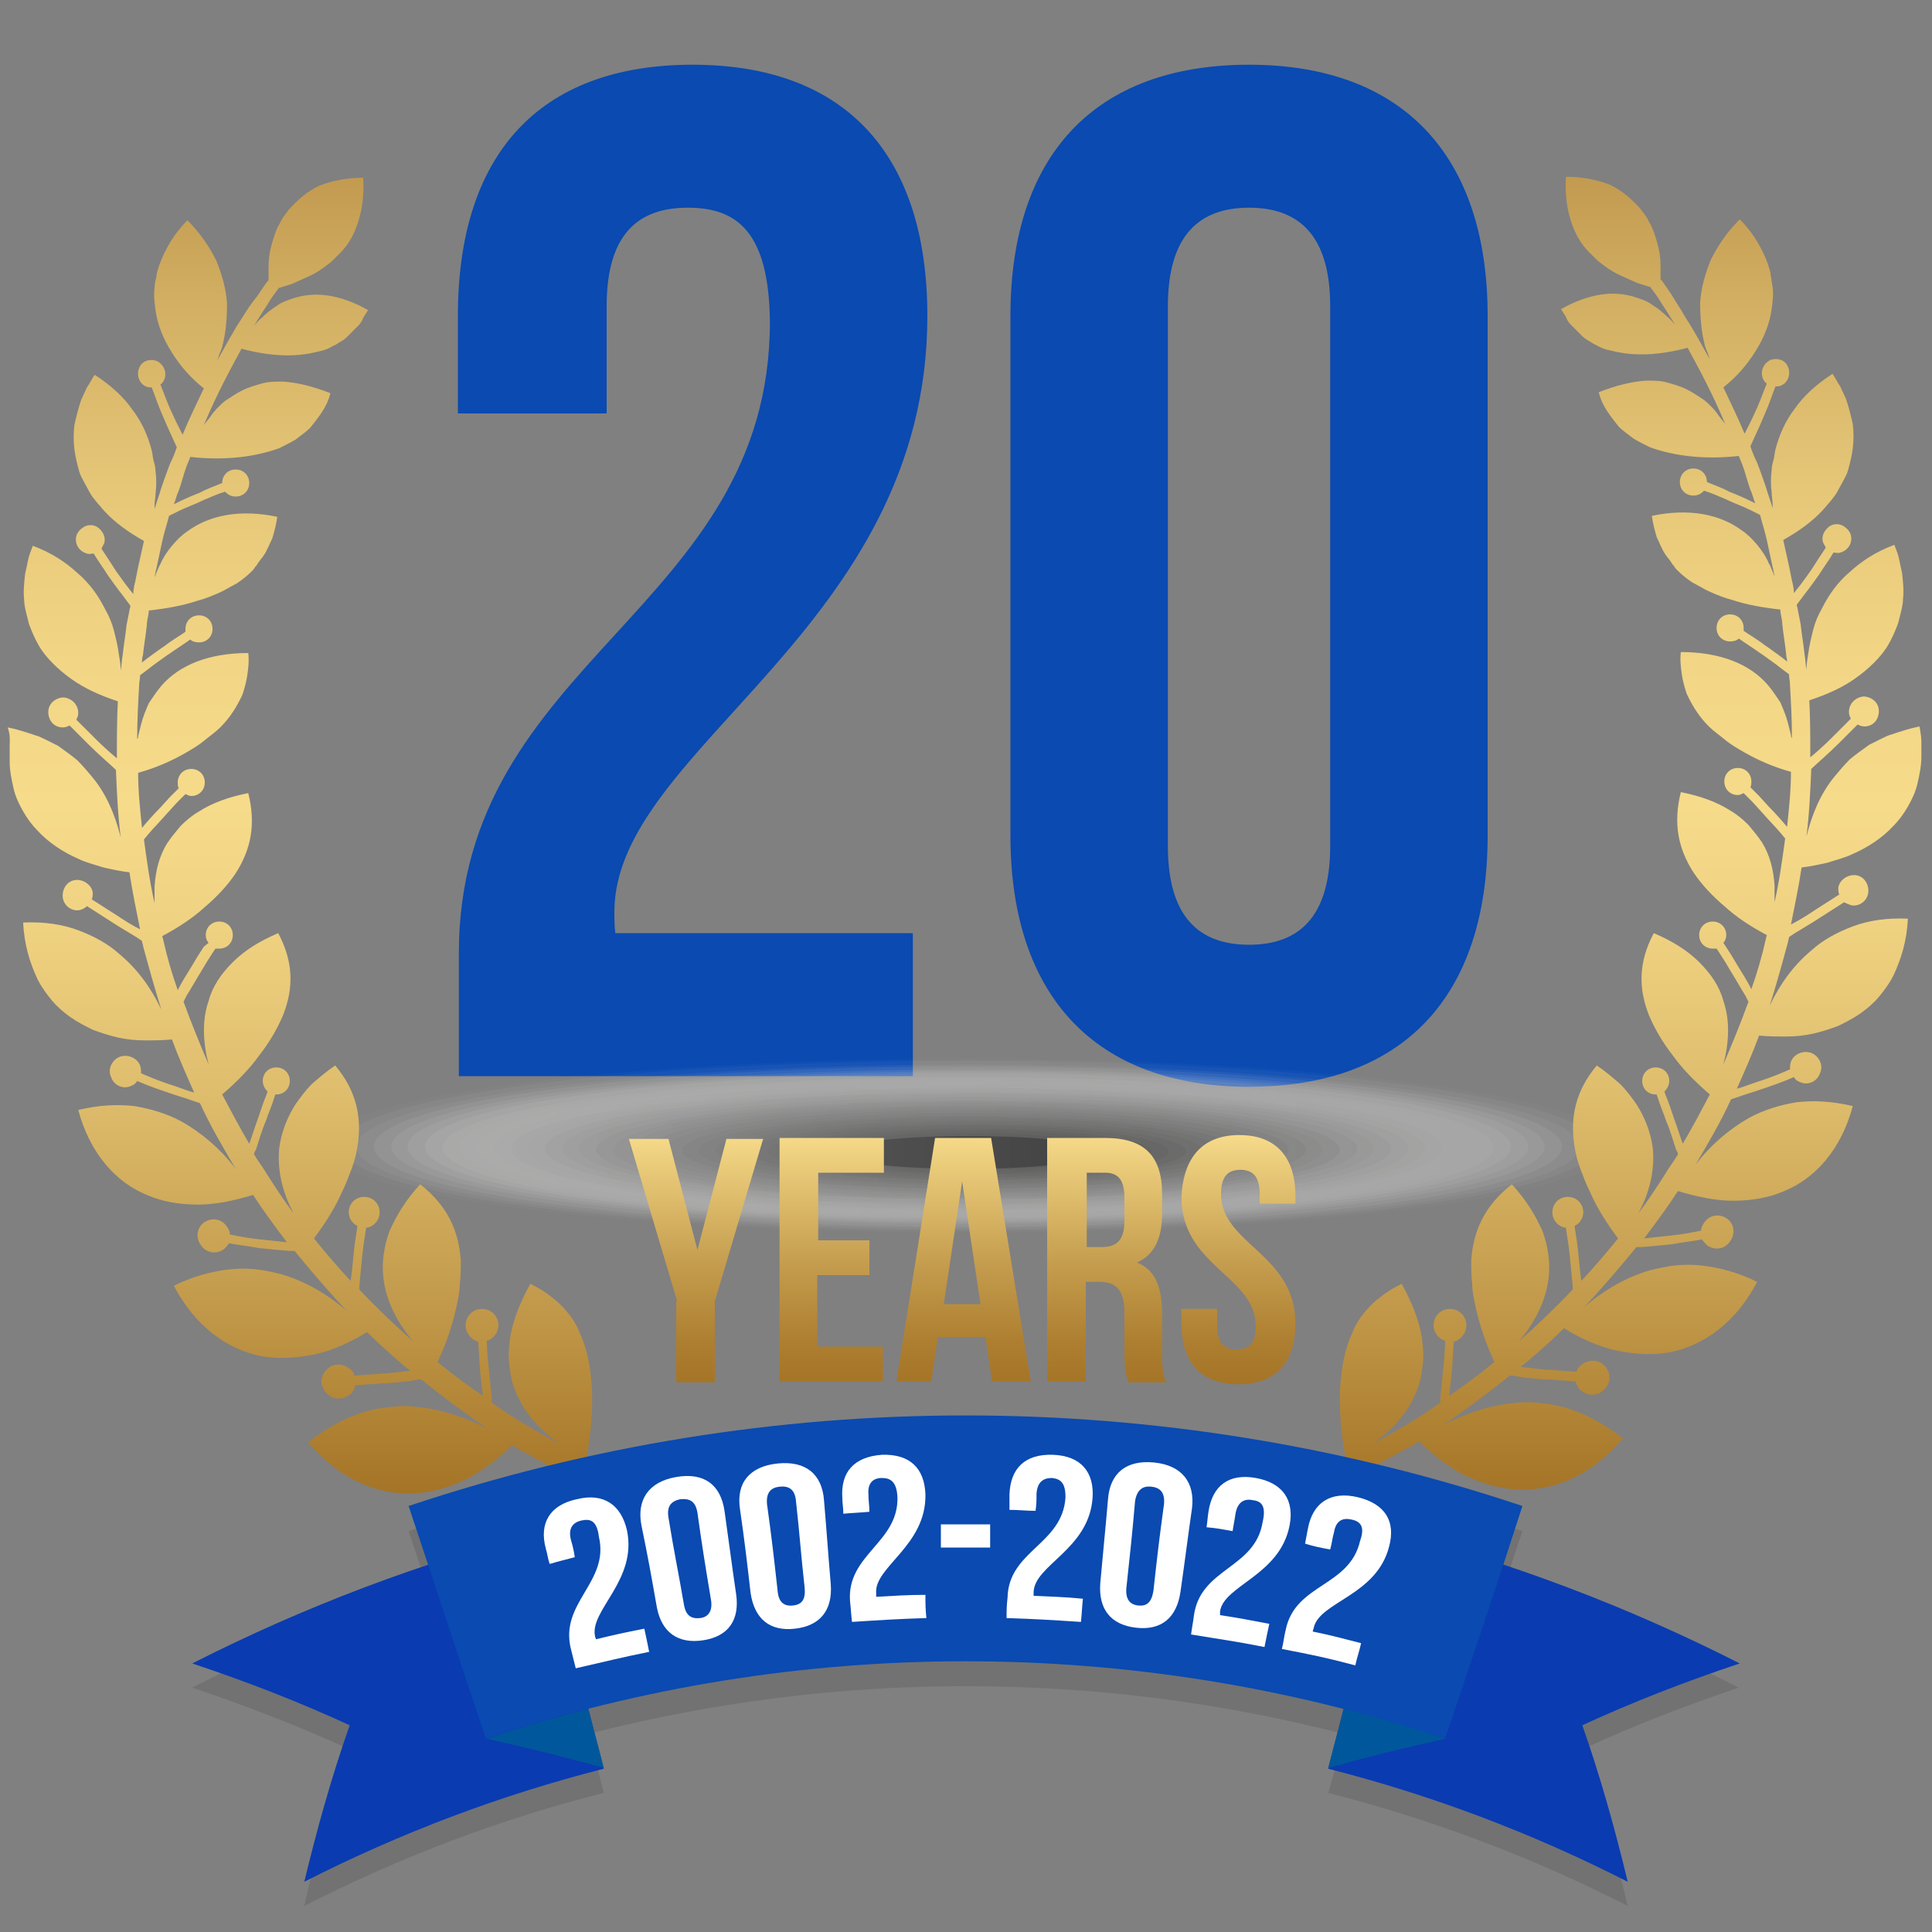
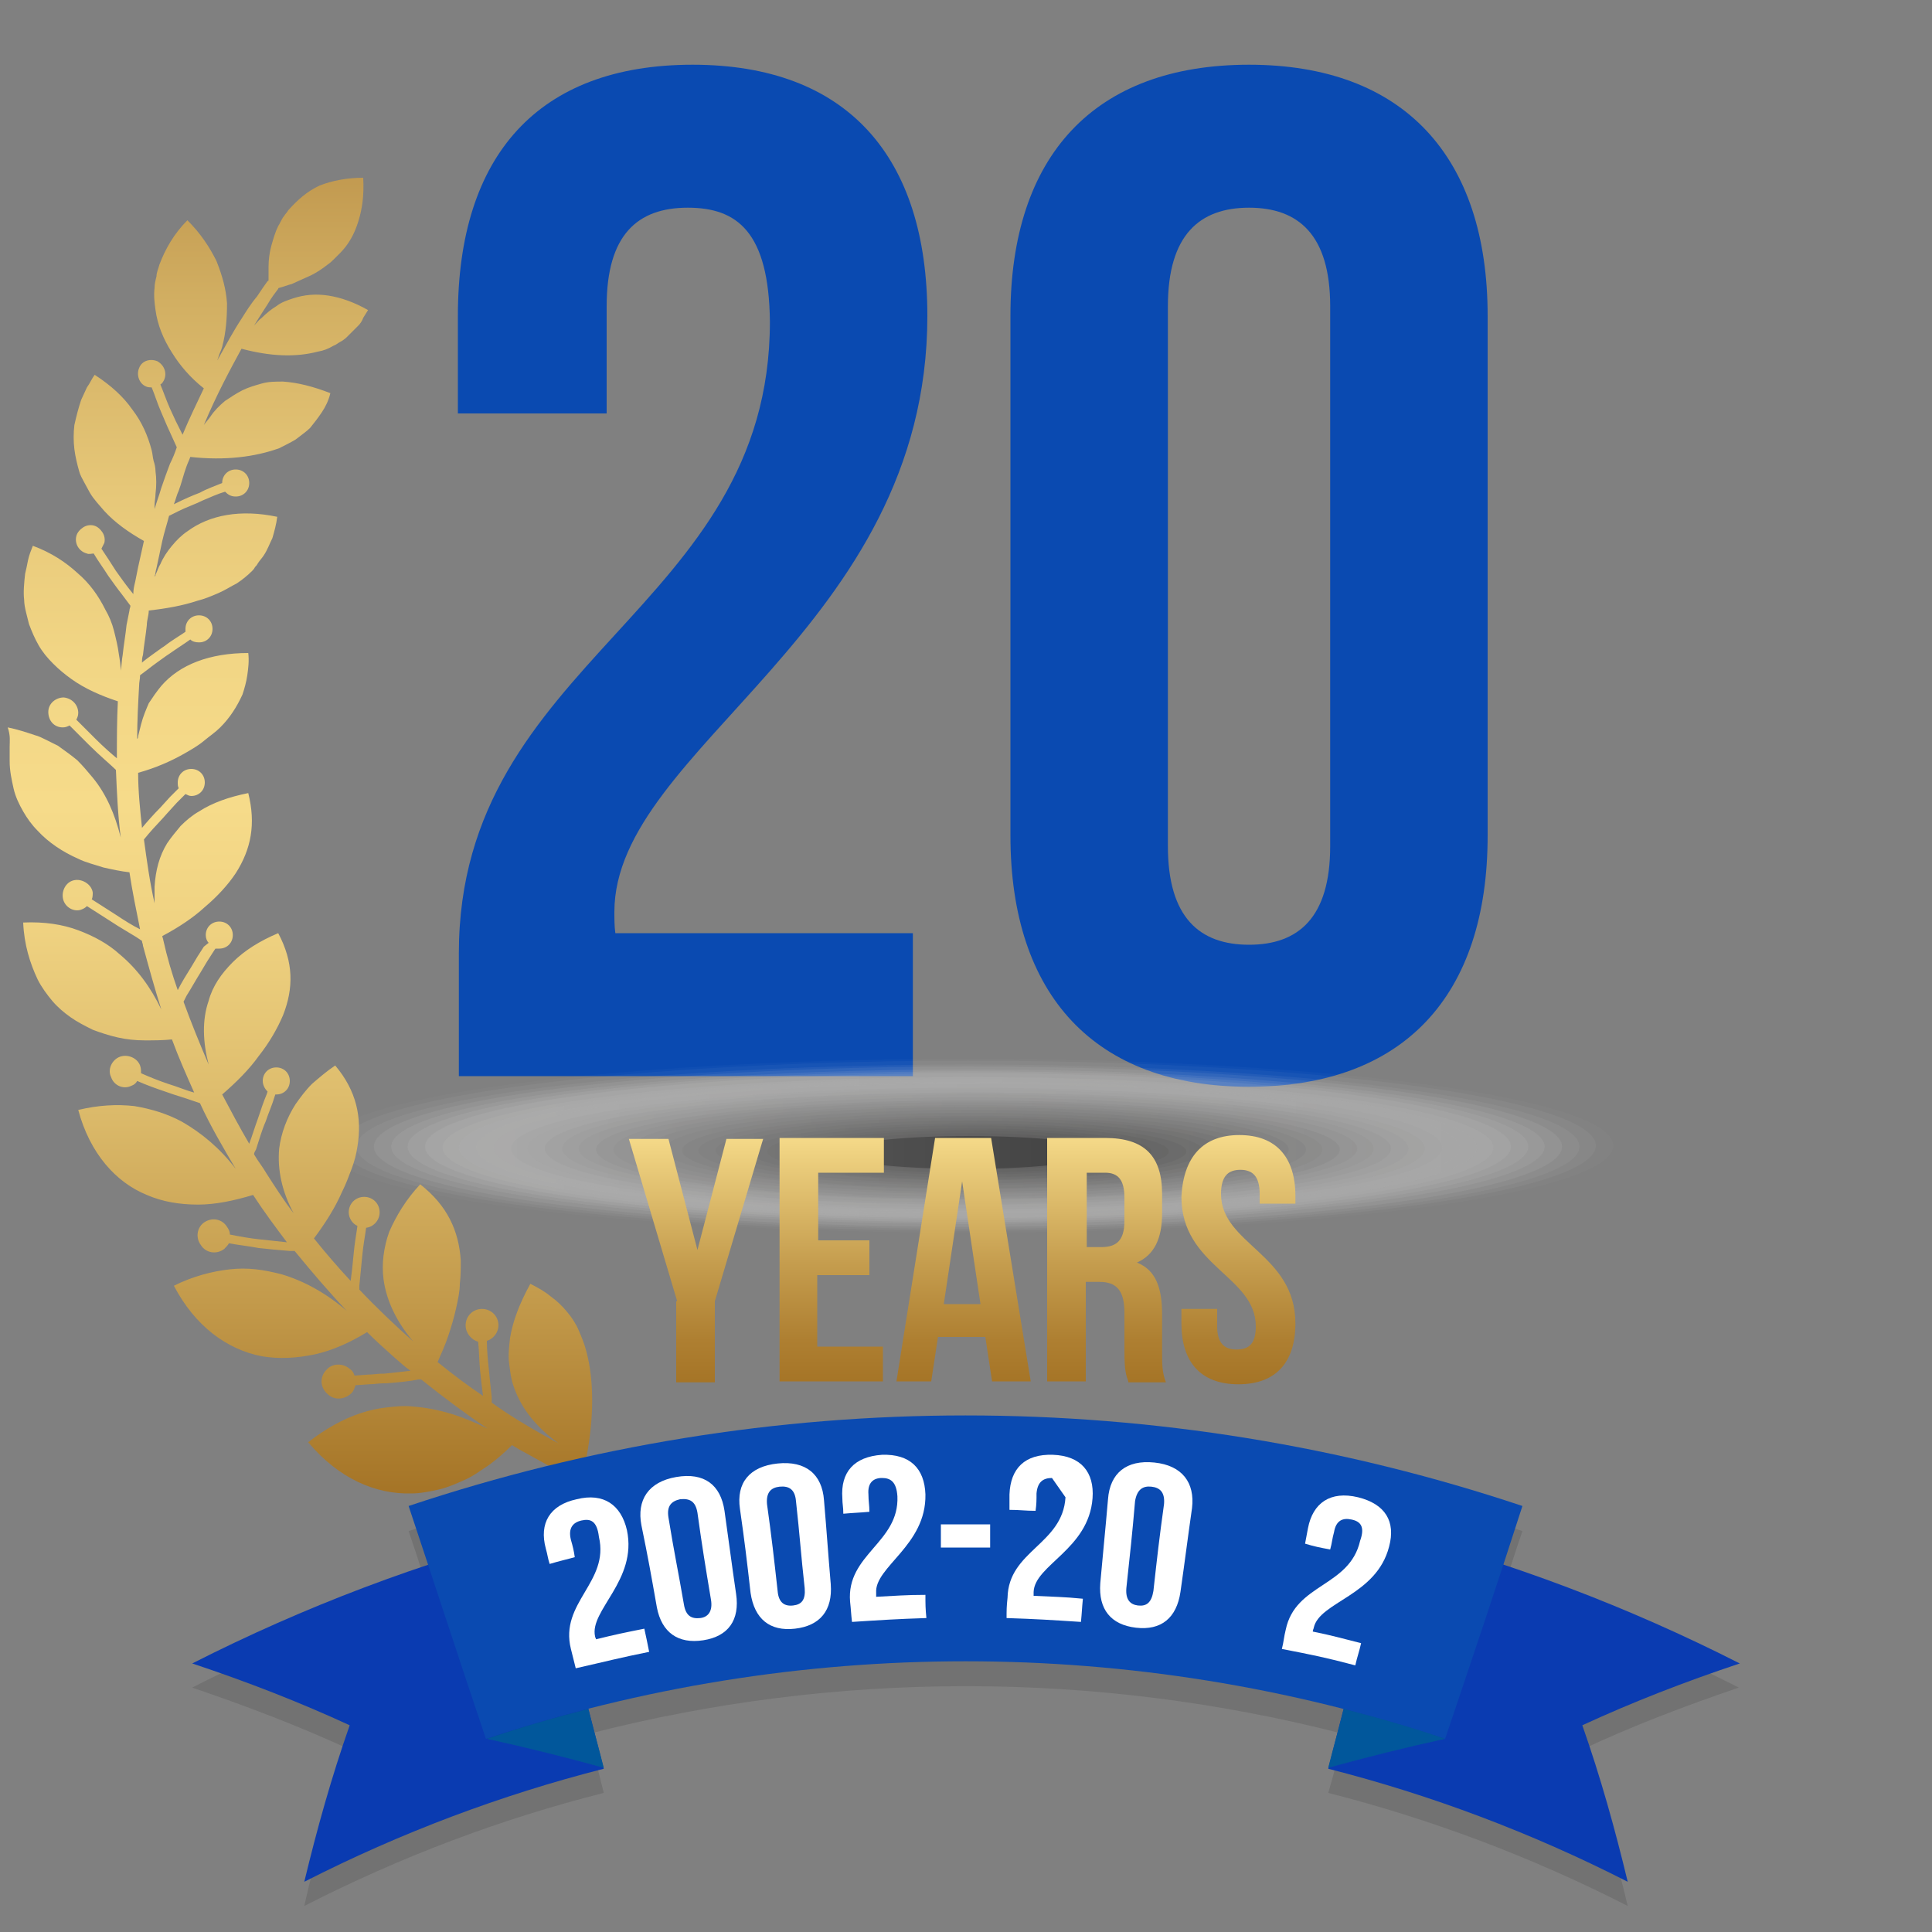
<svg xmlns="http://www.w3.org/2000/svg" version="1.1" id="Layer_1" x="0px" y="0px" viewBox="0 0 200 200" style="enable-background:new 0 0 200 200;" xml:space="preserve">
  <rect x="0" y="0" width="200" height="200" fill="#808080" stroke="none" />
  <style type="text/css">
	.st0{fill:#0A4AB1;}
	.st1{opacity:0.6;}
	.st2{opacity:0;fill:#FFFFFF;}
	.st3{opacity:3.225806e-02;fill:url(#SVGID_1_);}
	.st4{opacity:6.451613e-02;fill:url(#SVGID_2_);}
	.st5{opacity:9.677419e-02;fill:url(#SVGID_3_);}
	.st6{opacity:0.129;fill:url(#SVGID_4_);}
	.st7{opacity:0.161;fill:url(#SVGID_5_);}
	.st8{opacity:0.194;fill:url(#SVGID_6_);}
	.st9{opacity:0.226;fill:url(#SVGID_7_);}
	.st10{opacity:0.258;fill:url(#SVGID_8_);}
	.st11{opacity:0.29;fill:url(#SVGID_9_);}
	.st12{opacity:0.323;fill:url(#SVGID_10_);}
	.st13{opacity:0.355;fill:url(#SVGID_11_);}
	.st14{opacity:0.387;fill:url(#SVGID_12_);}
	.st15{opacity:0.419;fill:url(#SVGID_13_);}
	.st16{opacity:0.452;fill:url(#SVGID_14_);}
	.st17{opacity:0.484;fill:url(#SVGID_15_);}
	.st18{opacity:0.516;fill:url(#SVGID_16_);}
	.st19{opacity:0.548;fill:url(#SVGID_17_);}
	.st20{opacity:0.581;fill:url(#SVGID_18_);}
	.st21{opacity:0.613;fill:url(#SVGID_19_);}
	.st22{opacity:0.645;fill:url(#SVGID_20_);}
	.st23{opacity:0.677;fill:url(#SVGID_21_);}
	.st24{opacity:0.71;fill:url(#SVGID_22_);}
	.st25{opacity:0.742;fill:url(#SVGID_23_);}
	.st26{opacity:0.774;fill:url(#SVGID_24_);}
	.st27{opacity:0.806;fill:url(#SVGID_25_);}
	.st28{opacity:0.839;fill:url(#SVGID_26_);}
	.st29{opacity:0.871;fill:url(#SVGID_27_);}
	.st30{opacity:0.903;fill:url(#SVGID_28_);}
	.st31{opacity:0.935;fill:url(#SVGID_29_);}
	.st32{opacity:0.968;fill:url(#SVGID_30_);}
	.st33{fill:url(#SVGID_31_);}
	.st34{fill:url(#SVGID_32_);}
	.st35{fill:url(#SVGID_33_);}
	.st36{fill:url(#SVGID_34_);}
	.st37{opacity:0.16;fill:#282828;}
	.st38{fill:#0A3BB1;}
	.st39{fill:#01579B;}
	.st40{fill:#FFFFFF;}
</style>
  <g>
    <path class="st0" d="M71.2,21.5c-5.2,0-8.4,2.8-8.4,10.2v11.1H47.4V32.7c0-16.6,8.3-26,24.3-26c16,0,24.3,9.5,24.3,26   c0,32.5-32.4,44.7-32.4,61.7c0,0.7,0,1.5,0.1,2.2h30.8v14.8h-47V98.7c0-30.5,32.2-35.5,32.2-65.4C79.6,24,76.3,21.5,71.2,21.5z" />
    <path class="st0" d="M104.6,32.7c0-16.6,8.7-26,24.7-26s24.7,9.5,24.7,26v53.8c0,16.6-8.7,26-24.7,26s-24.7-9.5-24.7-26V32.7z    M120.9,87.6c0,7.4,3.3,10.2,8.4,10.2s8.4-2.8,8.4-10.2V31.7c0-7.4-3.3-10.2-8.4-10.2s-8.4,2.8-8.4,10.2V87.6z" />
  </g>
  <g class="st1">
    <ellipse class="st2" cx="100.2" cy="118.6" rx="68.6" ry="9.3" />
    <linearGradient id="SVGID_1_" gradientUnits="userSpaceOnUse" x1="33.358" y1="118.622" x2="166.98" y2="118.622">
      <stop offset="0" style="stop-color:#FAFAFA" />
      <stop offset="1" style="stop-color:#F9F9F9" />
    </linearGradient>
    <ellipse class="st3" cx="100.2" cy="118.6" rx="66.8" ry="9" />
    <linearGradient id="SVGID_2_" gradientUnits="userSpaceOnUse" x1="35.128" y1="118.643" x2="165.211" y2="118.643">
      <stop offset="0" style="stop-color:#F4F4F4" />
      <stop offset="1" style="stop-color:#F2F2F2" />
    </linearGradient>
    <ellipse class="st4" cx="100.2" cy="118.6" rx="65" ry="8.8" />
    <linearGradient id="SVGID_3_" gradientUnits="userSpaceOnUse" x1="36.898" y1="118.664" x2="163.441" y2="118.664">
      <stop offset="0" style="stop-color:#EFEFEF" />
      <stop offset="1" style="stop-color:#ECECEC" />
    </linearGradient>
    <ellipse class="st5" cx="100.2" cy="118.7" rx="63.3" ry="8.5" />
    <linearGradient id="SVGID_4_" gradientUnits="userSpaceOnUse" x1="38.667" y1="118.686" x2="161.672" y2="118.686">
      <stop offset="0" style="stop-color:#E9E9E9" />
      <stop offset="1" style="stop-color:#E6E6E6" />
    </linearGradient>
    <ellipse class="st6" cx="100.2" cy="118.7" rx="61.5" ry="8.3" />
    <linearGradient id="SVGID_5_" gradientUnits="userSpaceOnUse" x1="40.437" y1="118.707" x2="159.902" y2="118.707">
      <stop offset="0" style="stop-color:#E4E4E4" />
      <stop offset="1" style="stop-color:#E0E0DF" />
    </linearGradient>
    <ellipse class="st7" cx="100.2" cy="118.7" rx="59.7" ry="8" />
    <linearGradient id="SVGID_6_" gradientUnits="userSpaceOnUse" x1="42.206" y1="118.729" x2="158.132" y2="118.729">
      <stop offset="0" style="stop-color:#DFDEDE" />
      <stop offset="1" style="stop-color:#D9D9D9" />
    </linearGradient>
    <ellipse class="st8" cx="100.2" cy="118.7" rx="58" ry="7.8" />
    <linearGradient id="SVGID_7_" gradientUnits="userSpaceOnUse" x1="43.976" y1="118.75" x2="156.363" y2="118.75">
      <stop offset="0" style="stop-color:#D9D9D9" />
      <stop offset="1" style="stop-color:#D3D3D3" />
    </linearGradient>
    <ellipse class="st9" cx="100.2" cy="118.7" rx="56.2" ry="7.6" />
    <linearGradient id="SVGID_8_" gradientUnits="userSpaceOnUse" x1="45.746" y1="118.771" x2="154.593" y2="118.771">
      <stop offset="0" style="stop-color:#D4D4D3" />
      <stop offset="1" style="stop-color:#CDCDCC" />
    </linearGradient>
    <ellipse class="st10" cx="100.2" cy="118.8" rx="54.4" ry="7.3" />
    <linearGradient id="SVGID_9_" gradientUnits="userSpaceOnUse" x1="47.515" y1="118.793" x2="152.823" y2="118.793">
      <stop offset="0" style="stop-color:#CECECE" />
      <stop offset="1" style="stop-color:#C6C6C6" />
    </linearGradient>
    <ellipse class="st11" cx="100.2" cy="118.8" rx="52.7" ry="7.1" />
    <linearGradient id="SVGID_10_" gradientUnits="userSpaceOnUse" x1="49.285" y1="118.814" x2="151.054" y2="118.814">
      <stop offset="0" style="stop-color:#C9C9C9" />
      <stop offset="1" style="stop-color:#C0C0C0" />
    </linearGradient>
    <ellipse class="st12" cx="100.2" cy="118.8" rx="50.9" ry="6.8" />
    <linearGradient id="SVGID_11_" gradientUnits="userSpaceOnUse" x1="51.054" y1="118.835" x2="149.284" y2="118.835">
      <stop offset="0" style="stop-color:#C4C3C3" />
      <stop offset="1" style="stop-color:#BABABA" />
    </linearGradient>
    <ellipse class="st13" cx="100.2" cy="118.8" rx="49.1" ry="6.6" />
    <linearGradient id="SVGID_12_" gradientUnits="userSpaceOnUse" x1="52.824" y1="118.857" x2="147.515" y2="118.857">
      <stop offset="0" style="stop-color:#BEBEBE" />
      <stop offset="1" style="stop-color:#B4B4B3" />
    </linearGradient>
    <ellipse class="st14" cx="100.2" cy="118.9" rx="47.3" ry="6.3" />
    <linearGradient id="SVGID_13_" gradientUnits="userSpaceOnUse" x1="54.594" y1="118.878" x2="145.745" y2="118.878">
      <stop offset="0" style="stop-color:#B9B9B8" />
      <stop offset="1" style="stop-color:#ADADAD" />
    </linearGradient>
    <ellipse class="st15" cx="100.2" cy="118.9" rx="45.6" ry="6.1" />
    <linearGradient id="SVGID_14_" gradientUnits="userSpaceOnUse" x1="56.363" y1="118.9" x2="143.976" y2="118.9">
      <stop offset="0" style="stop-color:#B3B3B3" />
      <stop offset="1" style="stop-color:#A7A7A7" />
    </linearGradient>
    <ellipse class="st16" cx="100.2" cy="118.9" rx="43.8" ry="5.8" />
    <linearGradient id="SVGID_15_" gradientUnits="userSpaceOnUse" x1="58.133" y1="118.921" x2="142.206" y2="118.921">
      <stop offset="0" style="stop-color:#AEAEAD" />
      <stop offset="1" style="stop-color:#A1A1A0" />
    </linearGradient>
    <ellipse class="st17" cx="100.2" cy="118.9" rx="42" ry="5.6" />
    <linearGradient id="SVGID_16_" gradientUnits="userSpaceOnUse" x1="59.903" y1="118.942" x2="140.436" y2="118.942">
      <stop offset="0" style="stop-color:#A8A8A8" />
      <stop offset="1" style="stop-color:#9B9A9A" />
    </linearGradient>
    <ellipse class="st18" cx="100.2" cy="118.9" rx="40.3" ry="5.3" />
    <linearGradient id="SVGID_17_" gradientUnits="userSpaceOnUse" x1="61.672" y1="118.964" x2="138.667" y2="118.964">
      <stop offset="0" style="stop-color:#A3A3A3" />
      <stop offset="1" style="stop-color:#949494" />
    </linearGradient>
    <ellipse class="st19" cx="100.2" cy="119" rx="38.5" ry="5.1" />
    <linearGradient id="SVGID_18_" gradientUnits="userSpaceOnUse" x1="63.442" y1="118.985" x2="136.897" y2="118.985">
      <stop offset="0" style="stop-color:#9E9D9D" />
      <stop offset="1" style="stop-color:#8E8E8D" />
    </linearGradient>
    <ellipse class="st20" cx="100.2" cy="119" rx="36.7" ry="4.9" />
    <linearGradient id="SVGID_19_" gradientUnits="userSpaceOnUse" x1="65.211" y1="119.007" x2="135.127" y2="119.007">
      <stop offset="0" style="stop-color:#989898" />
      <stop offset="1" style="stop-color:#888887" />
    </linearGradient>
    <ellipse class="st21" cx="100.2" cy="119" rx="35" ry="4.6" />
    <linearGradient id="SVGID_20_" gradientUnits="userSpaceOnUse" x1="66.981" y1="119.028" x2="133.358" y2="119.028">
      <stop offset="0" style="stop-color:#939392" />
      <stop offset="1" style="stop-color:#818181" />
    </linearGradient>
    <ellipse class="st22" cx="100.2" cy="119" rx="33.2" ry="4.4" />
    <linearGradient id="SVGID_21_" gradientUnits="userSpaceOnUse" x1="68.751" y1="119.049" x2="131.588" y2="119.049">
      <stop offset="0" style="stop-color:#8D8D8D" />
      <stop offset="1" style="stop-color:#7B7B7A" />
    </linearGradient>
    <ellipse class="st23" cx="100.2" cy="119" rx="31.4" ry="4.1" />
    <linearGradient id="SVGID_22_" gradientUnits="userSpaceOnUse" x1="70.52" y1="119.071" x2="129.819" y2="119.071">
      <stop offset="0" style="stop-color:#888887" />
      <stop offset="1" style="stop-color:#757574" />
    </linearGradient>
    <ellipse class="st24" cx="100.2" cy="119.1" rx="29.6" ry="3.9" />
    <linearGradient id="SVGID_23_" gradientUnits="userSpaceOnUse" x1="72.29" y1="119.092" x2="128.049" y2="119.092">
      <stop offset="0" style="stop-color:#838282" />
      <stop offset="1" style="stop-color:#6F6E6E" />
    </linearGradient>
    <ellipse class="st25" cx="100.2" cy="119.1" rx="27.9" ry="3.6" />
    <linearGradient id="SVGID_24_" gradientUnits="userSpaceOnUse" x1="74.059" y1="119.114" x2="126.279" y2="119.114">
      <stop offset="0" style="stop-color:#7D7D7C" />
      <stop offset="1" style="stop-color:#686867" />
    </linearGradient>
    <ellipse class="st26" cx="100.2" cy="119.1" rx="26.1" ry="3.4" />
    <linearGradient id="SVGID_25_" gradientUnits="userSpaceOnUse" x1="75.829" y1="119.135" x2="124.51" y2="119.135">
      <stop offset="0" style="stop-color:#787877" />
      <stop offset="1" style="stop-color:#626261" />
    </linearGradient>
    <ellipse class="st27" cx="100.2" cy="119.1" rx="24.3" ry="3.1" />
    <linearGradient id="SVGID_26_" gradientUnits="userSpaceOnUse" x1="77.599" y1="119.156" x2="122.74" y2="119.156">
      <stop offset="0" style="stop-color:#727272" />
      <stop offset="1" style="stop-color:#5C5C5B" />
    </linearGradient>
    <ellipse class="st28" cx="100.2" cy="119.2" rx="22.6" ry="2.9" />
    <linearGradient id="SVGID_27_" gradientUnits="userSpaceOnUse" x1="79.368" y1="119.178" x2="120.971" y2="119.178">
      <stop offset="0" style="stop-color:#6D6D6C" />
      <stop offset="1" style="stop-color:#555554" />
    </linearGradient>
    <ellipse class="st29" cx="100.2" cy="119.2" rx="20.8" ry="2.7" />
    <linearGradient id="SVGID_28_" gradientUnits="userSpaceOnUse" x1="81.138" y1="119.199" x2="119.201" y2="119.199">
      <stop offset="0" style="stop-color:#686767" />
      <stop offset="1" style="stop-color:#4F4F4E" />
    </linearGradient>
    <ellipse class="st30" cx="100.2" cy="119.2" rx="19" ry="2.4" />
    <linearGradient id="SVGID_29_" gradientUnits="userSpaceOnUse" x1="82.907" y1="119.221" x2="117.431" y2="119.221">
      <stop offset="0" style="stop-color:#626261" />
      <stop offset="1" style="stop-color:#494948" />
    </linearGradient>
    <ellipse class="st31" cx="100.2" cy="119.2" rx="17.3" ry="2.2" />
    <linearGradient id="SVGID_30_" gradientUnits="userSpaceOnUse" x1="84.677" y1="119.242" x2="115.662" y2="119.242">
      <stop offset="0" style="stop-color:#5D5C5C" />
      <stop offset="1" style="stop-color:#434242" />
    </linearGradient>
    <path class="st32" d="M115.7,119.2c0,1.1-6.9,1.9-15.5,1.9c-8.6,0-15.5-0.9-15.5-1.9c0-1.1,6.9-1.9,15.5-1.9   C108.7,117.3,115.7,118.2,115.7,119.2z" />
    <linearGradient id="SVGID_31_" gradientUnits="userSpaceOnUse" x1="86.447" y1="119.263" x2="113.892" y2="119.263">
      <stop offset="0" style="stop-color:#333333" />
      <stop offset="1" style="stop-color:#1A1A1A" />
    </linearGradient>
    <path class="st33" d="M113.9,119.3c0,0.9-6.1,1.7-13.7,1.7c-7.6,0-13.7-0.7-13.7-1.7c0-0.9,6.1-1.7,13.7-1.7   C107.7,117.6,113.9,118.3,113.9,119.3z" />
  </g>
  <g>
    <linearGradient id="SVGID_32_" gradientUnits="userSpaceOnUse" x1="31.946" y1="154.598" x2="31.946" y2="18.26">
      <stop offset="0" style="stop-color:#A57426" />
      <stop offset="0.142" style="stop-color:#C2994A" />
      <stop offset="0.304" style="stop-color:#DEBD6D" />
      <stop offset="0.437" style="stop-color:#F0D382" />
      <stop offset="0.522" style="stop-color:#F6DB8A" />
      <stop offset="0.63" style="stop-color:#F2D685" />
      <stop offset="0.762" style="stop-color:#E6C778" />
      <stop offset="0.904" style="stop-color:#D2AF62" />
      <stop offset="1" style="stop-color:#C29A50" />
    </linearGradient>
    <path class="st34" d="M60.7,150.9c0.4-2.1,0.6-4.1,0.6-5.9c0-1.9-0.2-3.6-0.6-5.1c-0.2-0.8-0.5-1.5-0.8-2.2   c-0.3-0.7-0.7-1.3-1.2-1.9c-0.5-0.6-1-1.1-1.7-1.6c-0.6-0.5-1.3-0.9-2.1-1.3c-1.1,2-1.8,3.8-2.1,5.6c-0.1,0.9-0.2,1.8-0.1,2.6   c0.1,0.8,0.2,1.7,0.5,2.5c0.8,2.3,2.4,4.2,4.6,5.8c-0.6-0.3-1.3-0.7-2-1.1c-1.4-0.8-3.1-1.8-4.9-3.1l0-0.3l0-0.3   c-0.1-0.8-0.2-1.9-0.3-2.9c-0.1-0.9-0.2-2-0.2-2.9c0.7-0.2,1.2-0.9,1.2-1.6c0-1-0.8-1.7-1.7-1.7c-1,0-1.7,0.8-1.7,1.7   c0,0.8,0.6,1.5,1.3,1.7c0.1,0.9,0.1,2,0.2,3c0.1,0.9,0.2,1.9,0.3,2.6c-1.5-1-3.1-2.2-4.7-3.5c0.4-0.9,0.8-1.8,1.1-2.7   c0.3-0.9,0.6-1.9,0.8-2.8c0.2-0.9,0.4-1.8,0.4-2.6c0.1-0.8,0.1-1.7,0.1-2.4c-0.2-3.1-1.4-5.7-4.2-7.9c-1.5,1.6-2.5,3.3-3.2,4.9   c-0.3,0.8-0.5,1.7-0.6,2.5c-0.1,0.8-0.1,1.6,0,2.4c0.3,2.3,1.4,4.5,3.1,6.5c0,0-0.1-0.1-0.1-0.1c-1.8-1.6-3.7-3.4-5.5-5.3l0-0.4   c0.1-0.9,0.2-2.2,0.3-3.1c0.1-1.1,0.3-2.1,0.4-2.9c0.8-0.1,1.4-0.8,1.4-1.6c0-0.9-0.7-1.6-1.6-1.6c-0.9,0-1.6,0.7-1.6,1.6   c0,0.6,0.4,1.2,0.9,1.4c-0.1,0.8-0.3,1.8-0.4,3c-0.1,1.1-0.2,2-0.3,2.7c-1.3-1.4-2.6-2.9-3.8-4.4c1.2-1.6,2.2-3.2,2.9-4.8   c0.4-0.8,0.7-1.6,1-2.4c0.3-0.8,0.5-1.6,0.6-2.3c0.5-3-0.1-5.8-2.3-8.4c-0.9,0.6-1.7,1.3-2.4,1.9c-0.7,0.7-1.2,1.4-1.7,2.1   c-0.9,1.4-1.5,3-1.7,4.6c-0.2,2.2,0.3,4.5,1.5,6.7c-1-1.3-1.9-2.7-2.8-4.1c-0.4-0.7-0.9-1.3-1.3-2c0-0.2,0.1-0.3,0.2-0.5   c0.3-0.9,0.6-2,1-2.9c0.3-0.9,0.7-1.8,0.9-2.5l0.1-0.3c0,0,0,0,0.1,0c0.8,0,1.4-0.6,1.4-1.4s-0.6-1.4-1.4-1.4   c-0.8,0-1.4,0.6-1.4,1.4c0,0.4,0.2,0.8,0.5,1.1l-0.1,0.3c-0.3,0.7-0.6,1.6-0.9,2.5c-0.3,0.8-0.6,1.8-0.9,2.6   c-1-1.7-1.9-3.4-2.8-5.1c1.5-1.3,2.8-2.6,3.8-4c1.1-1.4,1.9-2.8,2.5-4.2c1.1-2.8,1.1-5.5-0.5-8.5c-1.9,0.8-3.5,1.8-4.7,3   c-1.2,1.2-2.1,2.5-2.5,4c-0.7,2-0.6,4.3,0,6.6c-0.9-2.1-1.8-4.3-2.6-6.5c0.1-0.2,0.2-0.4,0.3-0.6c0.5-0.8,1-1.7,1.5-2.5   c0.4-0.7,0.9-1.5,1.3-2.1l0.2-0.3c0.1,0,0.2,0,0.4,0c0.8,0,1.4-0.6,1.4-1.4s-0.6-1.4-1.4-1.4c-0.8,0-1.4,0.6-1.4,1.4   c0,0.3,0.1,0.6,0.3,0.8L21.1,98c-0.4,0.6-0.9,1.4-1.3,2.1c-0.5,0.8-1,1.6-1.4,2.4c-0.6-1.7-1.1-3.4-1.5-5.2c0-0.1-0.1-0.3-0.1-0.4   c1.7-0.9,3.2-1.9,4.4-3c1.3-1.1,2.4-2.3,3.2-3.5c1.6-2.5,2.1-5.1,1.3-8.3c-2,0.4-3.7,1-5.1,1.9c-0.7,0.4-1.3,0.9-1.9,1.5   c-0.5,0.6-1,1.2-1.4,1.8c-0.8,1.3-1.2,2.8-1.3,4.5c0,0.6,0,1.1,0,1.7c-0.5-2.2-0.8-4.4-1.1-6.6l0.5-0.6c0.5-0.6,1.3-1.4,1.9-2.1   l1-1.1c0.3-0.3,0.6-0.6,0.8-0.8l0.1-0.1c0.2,0.1,0.4,0.2,0.6,0.2c0.8,0,1.4-0.6,1.4-1.4s-0.6-1.4-1.4-1.4c-0.8,0-1.4,0.6-1.4,1.4   c0,0.2,0,0.4,0.1,0.6l-0.1,0.1c-0.2,0.2-0.5,0.5-0.8,0.8l-1,1.1c-0.7,0.7-1.4,1.5-1.9,2.1c-0.2-1.9-0.4-3.8-0.4-5.7   c1.8-0.5,3.4-1.2,4.8-2c0.7-0.4,1.4-0.8,2-1.3c0.6-0.5,1.2-0.9,1.7-1.4c1-1,1.7-2.1,2.3-3.4c0.2-0.6,0.4-1.3,0.5-2   c0.1-0.7,0.2-1.5,0.1-2.3c-4,0-7.1,1.2-9,3.4c-0.5,0.6-0.9,1.2-1.3,1.8c-0.3,0.7-0.6,1.4-0.8,2.2c-0.1,0.4-0.2,0.8-0.3,1.2   c0,0.1,0,0.2-0.1,0.3c0-1.9,0.1-3.7,0.2-5.5c0-0.4,0.1-0.7,0.1-1.1l0.8-0.6c0.5-0.4,1.2-0.9,1.9-1.4l0.3-0.2c0.7-0.5,1.5-1,2.2-1.5   c0.2,0.2,0.5,0.3,0.9,0.3c0.8,0,1.4-0.6,1.4-1.4c0-0.8-0.6-1.4-1.4-1.4c-0.8,0-1.4,0.6-1.4,1.4c0,0.1,0,0.2,0,0.3   c-0.4,0.3-1.3,0.8-2.2,1.5l-0.3,0.2c-0.7,0.5-1.4,1-1.9,1.4l-0.1,0.1c0-0.3,0-0.5,0.1-0.8c0.1-1,0.3-2.1,0.4-3.1   c0-0.5,0.2-1,0.2-1.5c0,0,0,0,0,0c1.8-0.2,3.5-0.5,5-1c0.8-0.2,1.5-0.5,2.2-0.8c0.7-0.3,1.3-0.7,1.9-1c0.6-0.4,1.1-0.8,1.6-1.3   c0.1-0.1,0.2-0.2,0.3-0.4c0.1-0.1,0.2-0.2,0.3-0.4c0.2-0.3,0.4-0.5,0.6-0.8c0.4-0.6,0.6-1.2,0.9-1.8c0.2-0.7,0.4-1.4,0.5-2.2   c-3.8-0.8-7-0.2-9.3,1.5c-0.6,0.4-1.1,0.9-1.6,1.5c-0.5,0.6-0.9,1.2-1.2,1.9c-0.2,0.3-0.3,0.7-0.5,1.1c0,0.1,0,0.1-0.1,0.2   c0.1-0.3,0.1-0.6,0.2-0.9c0.2-0.9,0.4-1.9,0.6-2.8c0.2-0.9,0.5-1.8,0.7-2.6l1-0.5c0.8-0.4,1.7-0.7,2.5-1.1c0.7-0.3,1.6-0.7,2.3-0.9   c0.3,0.3,0.6,0.5,1.1,0.5c0.8,0,1.4-0.6,1.4-1.4c0-0.8-0.6-1.4-1.4-1.4c-0.8,0-1.4,0.6-1.4,1.4c0,0,0,0,0,0c-0.7,0.3-1.6,0.6-2.3,1   c-0.8,0.3-1.7,0.7-2.5,1.1l-0.2,0.1c0.2-0.5,0.3-1,0.5-1.4c0.3-0.8,0.5-1.7,0.8-2.5c0.1-0.3,0.3-0.7,0.4-1c3.6,0.4,6.7,0,9.2-0.9   c0.6-0.3,1.2-0.6,1.7-0.9c0.5-0.4,1.1-0.8,1.5-1.2c0.4-0.5,0.8-1,1.2-1.6c0.4-0.6,0.7-1.2,0.9-2c-1.8-0.7-3.4-1.1-4.9-1.2   c-0.8,0-1.5,0-2.2,0.2c-0.7,0.2-1.4,0.4-2,0.7c-0.6,0.3-1.2,0.7-1.8,1.1c-0.6,0.5-1.1,1-1.5,1.6c-0.2,0.3-0.5,0.6-0.7,0.9   c1.3-3.1,2.7-5.7,3.9-7.9c3,0.8,5.6,0.9,7.9,0.3c0.6-0.1,1.1-0.3,1.6-0.6c0.3-0.1,0.5-0.3,0.7-0.4c0.2-0.1,0.5-0.3,0.7-0.5   c0.4-0.4,0.8-0.8,1.2-1.2c0.2-0.2,0.4-0.5,0.5-0.8c0.2-0.3,0.3-0.5,0.5-0.8c-1.4-0.8-2.8-1.3-4.1-1.5c-1.3-0.2-2.5-0.1-3.7,0.3   c-0.6,0.2-1.2,0.4-1.7,0.8c-0.5,0.3-1,0.7-1.5,1.2c-0.3,0.2-0.5,0.5-0.8,0.8c0.5-0.8,1-1.6,1.4-2.2c0.4-0.7,0.8-1.2,1.1-1.6   c0,0,0-0.1,0.1-0.1c0.4-0.1,0.9-0.3,1.3-0.4c0.7-0.3,1.3-0.6,2-0.9c0.6-0.3,1.2-0.7,1.7-1.1c0.3-0.2,0.5-0.4,0.7-0.6   c0.1-0.1,0.2-0.2,0.3-0.3c0.1-0.1,0.2-0.2,0.3-0.3c0.9-0.9,1.5-2,1.9-3.3c0.4-1.3,0.6-2.7,0.5-4.5c-1.7,0-3.2,0.3-4.5,0.8   c-1.3,0.6-2.3,1.5-3.2,2.5c-0.1,0.1-0.2,0.3-0.3,0.4c-0.1,0.1-0.2,0.3-0.3,0.4c-0.2,0.3-0.3,0.6-0.5,0.9c-0.3,0.6-0.5,1.3-0.7,2   c-0.2,0.7-0.3,1.5-0.3,2.2c0,0.4,0,0.9,0,1.4c0,0,0,0.1-0.1,0.1c-0.3,0.4-0.7,1-1.1,1.6C26,31.4,25.5,32.2,25,33   c-0.8,1.2-1.6,2.7-2.5,4.3c0-0.1,0.1-0.2,0.1-0.3c0.1-0.4,0.3-0.7,0.4-1.1c0.4-1.5,0.5-3,0.5-4.5c-0.1-1.5-0.5-2.9-1.1-4.4   c-0.7-1.4-1.6-2.8-3-4.2c-1.4,1.4-2.3,3-2.9,4.6c-0.1,0.4-0.3,0.8-0.3,1.2C16.1,29,16,29.4,16,29.8c-0.1,0.8,0,1.6,0.1,2.3   c0.2,1.5,0.8,3,1.7,4.4c0.8,1.3,1.9,2.6,3.3,3.7c-0.7,1.5-1.5,3.1-2.2,4.8l-0.7-1.4l-0.6-1.3c-0.4-0.9-0.7-1.8-1-2.5   c0.2-0.1,0.3-0.3,0.4-0.5c0.3-0.7,0-1.5-0.7-1.9c-0.7-0.3-1.6-0.1-1.9,0.7c-0.3,0.7,0,1.6,0.7,1.9c0.2,0.1,0.4,0.1,0.6,0.1   c0.3,0.7,0.6,1.7,1,2.6l0.6,1.4l1,2.2c-0.2,0.6-0.4,1.1-0.7,1.7c-0.3,0.8-0.6,1.6-0.9,2.5c-0.2,0.7-0.5,1.5-0.7,2.2   c0-0.1,0-0.3,0-0.4c0-0.4,0.1-0.8,0.1-1.2c0.1-0.8,0.1-1.6,0-2.3c0-0.4-0.1-0.8-0.2-1.1c-0.1-0.4-0.1-0.7-0.2-1.1   c-0.4-1.5-1-2.9-2-4.2c-0.9-1.3-2.2-2.5-3.9-3.6c-0.3,0.4-0.5,0.9-0.8,1.3c-0.2,0.4-0.4,0.9-0.6,1.3c-0.3,0.9-0.5,1.7-0.7,2.6   c-0.1,0.8-0.1,1.7,0,2.5c0.1,0.8,0.3,1.6,0.5,2.3c0.1,0.4,0.3,0.7,0.5,1.1c0.2,0.4,0.4,0.7,0.6,1.1c0.4,0.7,1,1.3,1.5,1.9   c1.1,1.2,2.5,2.2,4.1,3.1c-0.2,0.9-0.4,1.8-0.6,2.7c-0.1,0.5-0.2,1-0.3,1.5c-0.1,0.4-0.2,0.8-0.2,1.3l-0.4-0.5   c-0.4-0.5-0.9-1.2-1.4-1.9c-0.5-0.8-1.1-1.7-1.5-2.3c0.1-0.2,0.2-0.4,0.3-0.6c0.1-0.4,0-0.8-0.2-1.1c-0.2-0.3-0.5-0.6-0.9-0.7   c-0.4-0.1-0.8,0-1.1,0.2c-0.3,0.2-0.6,0.5-0.7,0.9c-0.2,0.8,0.3,1.6,1.1,1.8c0.2,0.1,0.5,0,0.7,0c0.4,0.7,1,1.5,1.5,2.3   c0.5,0.7,1,1.4,1.4,1.9l0.9,1.2c0,0.2-0.1,0.3-0.1,0.5c-0.1,0.5-0.2,1-0.3,1.5c-0.1,1-0.3,2.1-0.4,3.1c-0.1,0.5-0.1,1.1-0.2,1.6   c0,0,0,0.1,0,0.1c0-0.6-0.1-1.2-0.2-1.8c-0.1-0.8-0.3-1.6-0.5-2.4c-0.2-0.8-0.5-1.5-0.9-2.2c-0.7-1.4-1.6-2.7-2.9-3.8   c-1.2-1.1-2.7-2.1-4.6-2.8c-0.2,0.5-0.4,1-0.5,1.5c-0.1,0.5-0.2,1-0.3,1.4c-0.1,0.9-0.2,1.9-0.1,2.7c0,0.4,0.1,0.9,0.2,1.3   c0.1,0.4,0.2,0.8,0.3,1.2c0.3,0.8,0.6,1.5,1,2.2c0.4,0.7,0.9,1.3,1.5,1.9c0.6,0.6,1.2,1.1,1.9,1.6c1.4,1,3,1.7,4.8,2.3   c-0.1,1.9-0.1,3.9-0.1,5.9c-0.6-0.5-1.4-1.2-2.2-2c-0.7-0.7-1.4-1.4-2-2c0.1-0.2,0.2-0.4,0.2-0.7c0-0.8-0.6-1.5-1.5-1.6   c-0.8,0-1.6,0.6-1.6,1.5c0,0.9,0.6,1.6,1.5,1.6c0.3,0,0.5-0.1,0.7-0.2c0.6,0.6,1.3,1.3,2,2c1.1,1.1,2.3,2.1,2.8,2.6   c0.1,2.3,0.2,4.7,0.5,7c-0.6-2.4-1.5-4.5-2.9-6.2c-0.5-0.6-1-1.2-1.6-1.8c-0.6-0.5-1.3-1-2-1.5c-0.4-0.2-0.8-0.4-1.2-0.6   c-0.4-0.2-0.8-0.4-1.2-0.5c-0.9-0.3-1.8-0.6-2.8-0.8C1.1,76.2,1,76.7,1,77.3c0,0.5,0,1,0,1.5c0,1,0.2,1.9,0.4,2.8   c0.2,0.9,0.6,1.7,1,2.4c0.4,0.7,0.9,1.4,1.5,2c1.1,1.2,2.6,2.2,4.2,2.9c0.8,0.4,1.7,0.6,2.6,0.9c0.9,0.2,1.8,0.4,2.7,0.5   c0.3,2,0.7,3.9,1.1,5.9c-0.8-0.4-1.6-0.9-2.5-1.5c-0.8-0.5-1.7-1.1-2.5-1.6c0.1-0.2,0.1-0.5,0.1-0.7c-0.1-0.8-1-1.4-1.8-1.3   c-0.9,0.1-1.4,1-1.3,1.8c0.1,0.9,1,1.5,1.8,1.3C8.6,94.1,8.8,94,9,93.8c0.8,0.5,1.7,1.1,2.5,1.6c0.9,0.6,1.8,1.1,2.6,1.6l0.6,0.4   c0,0.2,0.1,0.3,0.1,0.5c0.6,2.2,1.2,4.4,1.9,6.6c-1.1-2.3-2.5-4.2-4.3-5.7c-1.2-1.1-2.7-1.9-4.3-2.5c-1.6-0.6-3.5-0.9-5.7-0.8   c0.1,2.3,0.7,4.2,1.5,5.9c0.4,0.8,1,1.6,1.5,2.2c0.6,0.7,1.2,1.2,1.9,1.7c0.7,0.5,1.5,0.9,2.3,1.3c0.8,0.3,1.7,0.6,2.6,0.8   c0.9,0.2,1.8,0.3,2.8,0.3c0.9,0,1.9,0,2.8-0.1c0.7,1.9,1.5,3.7,2.3,5.5c-0.8-0.2-1.7-0.6-2.7-0.9c-0.9-0.3-1.9-0.7-2.8-1.1   c0-0.3,0-0.5-0.1-0.8c-0.3-0.8-1.3-1.2-2.1-0.9c-0.8,0.3-1.3,1.3-0.9,2.1c0.3,0.9,1.3,1.3,2.1,0.9c0.3-0.1,0.5-0.3,0.6-0.5   c0.9,0.4,2,0.8,2.9,1.1c1.1,0.4,2.2,0.7,3,1l0.6,0.2c1.1,2.4,2.4,4.6,3.7,6.8c-1.6-2.1-3.5-3.7-5.6-4.9c-1.5-0.8-3.1-1.3-4.9-1.6   c-1.8-0.2-3.7-0.1-5.8,0.4c1.2,4.5,3.9,7.5,7.1,8.8c1.6,0.7,3.4,1,5.3,1c1.8,0,3.7-0.4,5.7-1c1.1,1.7,2.3,3.3,3.5,4.9   c-1-0.1-1.9-0.2-2.8-0.3c-1-0.1-2.1-0.3-3.1-0.5c0-0.3-0.1-0.5-0.3-0.8c-0.5-0.8-1.5-1-2.3-0.5c-0.8,0.5-1,1.6-0.4,2.4   c0.5,0.8,1.6,1,2.4,0.4c0.2-0.2,0.4-0.4,0.5-0.6c1,0.2,2.1,0.3,3.1,0.5c0.9,0.1,2,0.2,3.2,0.3l0.5,0c1.8,2.2,3.6,4.3,5.4,6.2   c-2.1-1.8-4.4-3.1-6.8-3.8c-0.8-0.2-1.7-0.4-2.6-0.5c-0.9-0.1-1.8-0.1-2.7,0c-1.8,0.2-3.8,0.7-5.8,1.7c2.2,4.2,5.5,6.6,9.1,7.3   c1.8,0.3,3.6,0.2,5.5-0.2c1.8-0.4,3.6-1.2,5.4-2.3c0.9,0.9,1.9,1.8,2.8,2.6c0.6,0.5,1.1,1,1.7,1.4c-0.8,0.1-1.8,0.2-2.7,0.3l-0.2,0   c-0.5,0-1,0.1-1.5,0.1l-1.4,0.1c-0.1-0.3-0.2-0.5-0.5-0.7c-0.7-0.6-1.8-0.6-2.4,0.1c-0.7,0.7-0.7,1.8,0.1,2.5   c0.7,0.7,1.8,0.6,2.5-0.1c0.2-0.2,0.3-0.5,0.4-0.8l1.4-0.1c0.5,0,1-0.1,1.5-0.1l0.3,0c1.2-0.1,2.4-0.2,3.3-0.4l0.3,0   c2.5,2,4.8,3.7,6.9,5.1c-2.6-1.3-5.1-2.1-7.8-2.3c-0.9-0.1-1.8,0-2.7,0.1c-0.9,0.1-1.8,0.3-2.7,0.6c-1.8,0.6-3.6,1.6-5.4,3   c3.2,3.8,7,5.4,10.7,5.3c0.9,0,1.9-0.2,2.8-0.4c0.9-0.2,1.8-0.6,2.7-1c0.9-0.4,1.7-1,2.6-1.6c0.8-0.6,1.6-1.3,2.3-2   c0.5,0.3,1,0.6,1.4,0.8c1.8,1,3.2,1.8,4.1,2.2c1,0.5,1.5,0.8,1.5,0.8l2.7-1.5C62.9,152,61.7,151.4,60.7,150.9z" />
    <linearGradient id="SVGID_33_" gradientUnits="userSpaceOnUse" x1="31.946" y1="154.598" x2="31.946" y2="18.26" gradientTransform="matrix(-1 0 0 1 200 0)">
      <stop offset="0" style="stop-color:#A57426" />
      <stop offset="0.142" style="stop-color:#C2994A" />
      <stop offset="0.304" style="stop-color:#DEBD6D" />
      <stop offset="0.437" style="stop-color:#F0D382" />
      <stop offset="0.522" style="stop-color:#F6DB8A" />
      <stop offset="0.63" style="stop-color:#F2D685" />
      <stop offset="0.762" style="stop-color:#E6C778" />
      <stop offset="0.904" style="stop-color:#D2AF62" />
      <stop offset="1" style="stop-color:#C29A50" />
    </linearGradient>
-     <path class="st35" d="M139.3,150.9c-0.4-2.1-0.6-4.1-0.6-5.9c0-1.9,0.2-3.6,0.6-5.1c0.2-0.8,0.5-1.5,0.8-2.2   c0.3-0.7,0.7-1.3,1.2-1.9c0.5-0.6,1-1.1,1.7-1.6c0.6-0.5,1.3-0.9,2.1-1.3c1.1,2,1.8,3.8,2.1,5.6c0.1,0.9,0.2,1.8,0.1,2.6   c-0.1,0.8-0.2,1.7-0.5,2.5c-0.8,2.3-2.4,4.2-4.6,5.8c0.6-0.3,1.3-0.7,2-1.1c1.4-0.8,3.1-1.8,4.9-3.1l0-0.3l0-0.3   c0.1-0.8,0.2-1.9,0.3-2.9c0.1-0.9,0.2-2,0.2-2.9c-0.7-0.2-1.2-0.9-1.2-1.6c0-1,0.8-1.7,1.7-1.7c1,0,1.7,0.8,1.7,1.7   c0,0.8-0.6,1.5-1.3,1.7c-0.1,0.9-0.1,2-0.2,3c-0.1,0.9-0.2,1.9-0.3,2.6c1.5-1,3.1-2.2,4.7-3.5c-0.4-0.9-0.8-1.8-1.1-2.7   c-0.3-0.9-0.6-1.9-0.8-2.8c-0.2-0.9-0.4-1.8-0.4-2.6c-0.1-0.8-0.1-1.7-0.1-2.4c0.2-3.1,1.4-5.7,4.2-7.9c1.5,1.6,2.5,3.3,3.2,4.9   c0.3,0.8,0.5,1.7,0.6,2.5c0.1,0.8,0.1,1.6,0,2.4c-0.3,2.3-1.4,4.5-3.1,6.5c0,0,0.1-0.1,0.1-0.1c1.8-1.6,3.7-3.4,5.5-5.3l0-0.4   c-0.1-0.9-0.2-2.2-0.3-3.1c-0.1-1.1-0.3-2.1-0.4-2.9c-0.8-0.1-1.4-0.8-1.4-1.6c0-0.9,0.7-1.6,1.6-1.6s1.6,0.7,1.6,1.6   c0,0.6-0.4,1.2-0.9,1.4c0.1,0.8,0.3,1.8,0.4,3c0.1,1.1,0.2,2,0.3,2.7c1.3-1.4,2.6-2.9,3.8-4.4c-1.2-1.6-2.2-3.2-2.9-4.8   c-0.4-0.8-0.7-1.6-1-2.4c-0.3-0.8-0.5-1.6-0.6-2.3c-0.5-3,0.1-5.8,2.3-8.4c0.9,0.6,1.7,1.3,2.4,1.9c0.7,0.7,1.2,1.4,1.7,2.1   c0.9,1.4,1.5,3,1.7,4.6c0.2,2.2-0.3,4.5-1.5,6.7c1-1.3,1.9-2.7,2.8-4.1c0.4-0.7,0.9-1.3,1.3-2c0-0.2-0.1-0.3-0.2-0.5   c-0.3-0.9-0.6-2-1-2.9c-0.3-0.9-0.7-1.8-0.9-2.5l-0.1-0.3c0,0,0,0-0.1,0c-0.8,0-1.4-0.6-1.4-1.4s0.6-1.4,1.4-1.4   c0.8,0,1.4,0.6,1.4,1.4c0,0.4-0.2,0.8-0.5,1.1l0.1,0.3c0.3,0.7,0.6,1.6,0.9,2.5c0.3,0.8,0.6,1.8,0.9,2.6c1-1.7,1.9-3.4,2.8-5.1   c-1.5-1.3-2.8-2.6-3.8-4c-1.1-1.4-1.9-2.8-2.5-4.2c-1.1-2.8-1.1-5.5,0.5-8.5c1.9,0.8,3.5,1.8,4.7,3c1.2,1.2,2.1,2.5,2.5,4   c0.7,2,0.6,4.3,0,6.6c0.9-2.1,1.8-4.3,2.6-6.5c-0.1-0.2-0.2-0.4-0.3-0.6c-0.5-0.8-1-1.7-1.5-2.5c-0.4-0.7-0.9-1.5-1.3-2.1l-0.2-0.3   c-0.1,0-0.2,0-0.4,0c-0.8,0-1.4-0.6-1.4-1.4s0.6-1.4,1.4-1.4c0.8,0,1.4,0.6,1.4,1.4c0,0.3-0.1,0.6-0.3,0.8l0.2,0.3   c0.4,0.6,0.9,1.4,1.3,2.1c0.5,0.8,1,1.6,1.4,2.4c0.6-1.7,1.1-3.4,1.5-5.2c0-0.1,0.1-0.3,0.1-0.4c-1.7-0.9-3.2-1.9-4.4-3   c-1.3-1.1-2.4-2.3-3.2-3.5c-1.6-2.5-2.1-5.1-1.3-8.3c2,0.4,3.7,1,5.1,1.9c0.7,0.4,1.3,0.9,1.9,1.5c0.5,0.6,1,1.2,1.4,1.8   c0.8,1.3,1.2,2.8,1.3,4.5c0,0.6,0,1.1,0,1.7c0.5-2.2,0.8-4.4,1.1-6.6l-0.5-0.6c-0.5-0.6-1.3-1.4-1.9-2.1l-1-1.1   c-0.3-0.3-0.6-0.6-0.8-0.8l-0.1-0.1c-0.2,0.1-0.4,0.2-0.6,0.2c-0.8,0-1.4-0.6-1.4-1.4s0.6-1.4,1.4-1.4c0.8,0,1.4,0.6,1.4,1.4   c0,0.2,0,0.4-0.1,0.6l0.1,0.1c0.2,0.2,0.5,0.5,0.8,0.8l1,1.1c0.7,0.7,1.4,1.5,1.9,2.1c0.2-1.9,0.4-3.8,0.4-5.7   c-1.8-0.5-3.4-1.2-4.8-2c-0.7-0.4-1.4-0.8-2-1.3c-0.6-0.5-1.2-0.9-1.7-1.4c-1-1-1.7-2.1-2.3-3.4c-0.2-0.6-0.4-1.3-0.5-2   c-0.1-0.7-0.2-1.5-0.1-2.3c4,0,7.1,1.2,9,3.4c0.5,0.6,0.9,1.2,1.3,1.8c0.3,0.7,0.6,1.4,0.8,2.2c0.1,0.4,0.2,0.8,0.3,1.2   c0,0.1,0,0.2,0.1,0.3c0-1.9-0.1-3.7-0.2-5.5c0-0.4-0.1-0.7-0.1-1.1l-0.8-0.6c-0.5-0.4-1.2-0.9-1.9-1.4l-0.3-0.2   c-0.7-0.5-1.5-1-2.2-1.5c-0.2,0.2-0.5,0.3-0.9,0.3c-0.8,0-1.4-0.6-1.4-1.4c0-0.8,0.6-1.4,1.4-1.4c0.8,0,1.4,0.6,1.4,1.4   c0,0.1,0,0.2,0,0.3c0.4,0.3,1.3,0.8,2.2,1.5l0.3,0.2c0.7,0.5,1.4,1,1.9,1.4l0.1,0.1c0-0.3-0.1-0.5-0.1-0.8c-0.1-1-0.3-2.1-0.4-3.1   c0-0.5-0.2-1-0.2-1.5c0,0,0,0,0,0c-1.8-0.2-3.5-0.5-5-1c-0.8-0.2-1.5-0.5-2.2-0.8c-0.7-0.3-1.3-0.7-1.9-1c-0.6-0.4-1.1-0.8-1.6-1.3   c-0.1-0.1-0.2-0.2-0.3-0.4c-0.1-0.1-0.2-0.2-0.3-0.4c-0.2-0.3-0.4-0.5-0.6-0.8c-0.4-0.6-0.6-1.2-0.9-1.8c-0.2-0.7-0.4-1.4-0.5-2.2   c3.8-0.8,7-0.2,9.3,1.5c0.6,0.4,1.1,0.9,1.6,1.5c0.5,0.6,0.9,1.2,1.2,1.9c0.2,0.3,0.3,0.7,0.5,1.1c0,0.1,0,0.1,0.1,0.2   c-0.1-0.3-0.1-0.6-0.2-0.9c-0.2-0.9-0.4-1.9-0.6-2.8c-0.2-0.9-0.5-1.8-0.7-2.6l-1-0.5c-0.8-0.4-1.7-0.7-2.5-1.1   c-0.7-0.3-1.6-0.7-2.3-0.9c-0.3,0.3-0.6,0.5-1.1,0.5c-0.8,0-1.4-0.6-1.4-1.4c0-0.8,0.6-1.4,1.4-1.4c0.8,0,1.4,0.6,1.4,1.4   c0,0,0,0,0,0c0.7,0.3,1.6,0.6,2.3,1c0.8,0.3,1.7,0.7,2.5,1.1l0.2,0.1c-0.2-0.5-0.3-1-0.5-1.4c-0.3-0.8-0.5-1.7-0.8-2.5   c-0.1-0.3-0.3-0.7-0.4-1c-3.6,0.4-6.7,0-9.2-0.9c-0.6-0.3-1.2-0.6-1.7-0.9c-0.5-0.4-1.1-0.8-1.5-1.2c-0.4-0.5-0.8-1-1.2-1.6   c-0.4-0.6-0.7-1.2-0.9-2c1.8-0.7,3.4-1.1,4.9-1.2c0.8,0,1.5,0,2.2,0.2c0.7,0.2,1.4,0.4,2,0.7c0.6,0.3,1.2,0.7,1.8,1.1   c0.6,0.5,1.1,1,1.5,1.6c0.2,0.3,0.5,0.6,0.7,0.9c-1.3-3.1-2.7-5.7-3.9-7.9c-3,0.8-5.6,0.9-7.9,0.3c-0.6-0.1-1.1-0.3-1.6-0.6   c-0.3-0.1-0.5-0.3-0.7-0.4c-0.2-0.1-0.5-0.3-0.7-0.5c-0.4-0.4-0.8-0.8-1.2-1.2c-0.2-0.2-0.4-0.5-0.5-0.8c-0.2-0.3-0.3-0.5-0.5-0.8   c1.4-0.8,2.8-1.3,4.1-1.5c1.3-0.2,2.5-0.1,3.7,0.3c0.6,0.2,1.2,0.4,1.7,0.8c0.5,0.3,1,0.7,1.5,1.2c0.3,0.2,0.5,0.5,0.8,0.8   c-0.5-0.8-1-1.6-1.4-2.2c-0.4-0.7-0.8-1.2-1.1-1.6c0,0,0-0.1-0.1-0.1c-0.4-0.1-0.9-0.3-1.3-0.4c-0.7-0.3-1.3-0.6-2-0.9   c-0.6-0.3-1.2-0.7-1.7-1.1c-0.3-0.2-0.5-0.4-0.7-0.6c-0.1-0.1-0.2-0.2-0.3-0.3c-0.1-0.1-0.2-0.2-0.3-0.3c-0.9-0.9-1.5-2-1.9-3.3   c-0.4-1.3-0.6-2.7-0.5-4.5c1.7,0,3.2,0.3,4.5,0.8c1.3,0.6,2.3,1.5,3.2,2.5c0.1,0.1,0.2,0.3,0.3,0.4c0.1,0.1,0.2,0.3,0.3,0.4   c0.2,0.3,0.3,0.6,0.5,0.9c0.3,0.6,0.5,1.3,0.7,2c0.2,0.7,0.3,1.5,0.3,2.2c0,0.4,0,0.9,0,1.4c0,0,0,0.1,0.1,0.1   c0.3,0.4,0.7,1,1.1,1.6c0.4,0.7,0.9,1.4,1.4,2.3c0.8,1.2,1.6,2.7,2.5,4.3c0-0.1-0.1-0.2-0.1-0.3c-0.1-0.4-0.3-0.7-0.4-1.1   c-0.4-1.5-0.5-3-0.5-4.5c0.1-1.5,0.5-2.9,1.1-4.4c0.7-1.4,1.6-2.8,3-4.2c1.4,1.4,2.3,3,2.9,4.6c0.1,0.4,0.3,0.8,0.3,1.2   c0.1,0.4,0.1,0.8,0.2,1.2c0.1,0.8,0,1.6-0.1,2.3c-0.2,1.5-0.8,3-1.7,4.4c-0.8,1.3-1.9,2.6-3.3,3.7c0.7,1.5,1.5,3.1,2.2,4.8l0.7-1.4   l0.6-1.3c0.4-0.9,0.7-1.8,1-2.5c-0.2-0.1-0.3-0.3-0.4-0.5c-0.3-0.7,0-1.5,0.7-1.9c0.7-0.3,1.6-0.1,1.9,0.7c0.3,0.7,0,1.6-0.7,1.9   c-0.2,0.1-0.4,0.1-0.6,0.1c-0.3,0.7-0.6,1.7-1,2.6l-0.6,1.4l-1,2.2c0.2,0.6,0.4,1.1,0.7,1.7c0.3,0.8,0.6,1.6,0.9,2.5   c0.2,0.7,0.5,1.5,0.7,2.2c0-0.1,0-0.3,0-0.4c0-0.4-0.1-0.8-0.1-1.2c-0.1-0.8-0.1-1.6,0-2.3c0-0.4,0.1-0.8,0.2-1.1   c0.1-0.4,0.1-0.7,0.2-1.1c0.4-1.5,1-2.9,2-4.2c0.9-1.3,2.2-2.5,3.9-3.6c0.3,0.4,0.5,0.9,0.8,1.3c0.2,0.4,0.4,0.9,0.6,1.3   c0.3,0.9,0.5,1.7,0.7,2.6c0.1,0.8,0.1,1.7,0,2.5c-0.1,0.8-0.3,1.6-0.5,2.3c-0.1,0.4-0.3,0.7-0.5,1.1c-0.2,0.4-0.4,0.7-0.6,1.1   c-0.4,0.7-1,1.3-1.5,1.9c-1.1,1.2-2.5,2.2-4.1,3.1c0.2,0.9,0.4,1.8,0.6,2.7c0.1,0.5,0.2,1,0.3,1.5c0.1,0.4,0.2,0.8,0.2,1.3l0.4-0.5   c0.4-0.5,0.9-1.2,1.4-1.9c0.5-0.8,1.1-1.7,1.5-2.3c-0.1-0.2-0.2-0.4-0.3-0.6c-0.1-0.4,0-0.8,0.2-1.1c0.2-0.3,0.5-0.6,0.9-0.7   c0.4-0.1,0.8,0,1.1,0.2c0.3,0.2,0.6,0.5,0.7,0.9c0.2,0.8-0.3,1.6-1.1,1.8c-0.2,0.1-0.5,0-0.7,0c-0.4,0.7-1,1.5-1.5,2.3   c-0.5,0.7-1,1.4-1.4,1.9l-0.9,1.2c0,0.2,0.1,0.3,0.1,0.5c0.1,0.5,0.2,1,0.3,1.5c0.1,1,0.3,2.1,0.4,3.1c0.1,0.5,0.1,1.1,0.2,1.6   c0,0,0,0.1,0,0.1c0-0.6,0.1-1.2,0.2-1.8c0.1-0.8,0.3-1.6,0.5-2.4c0.2-0.8,0.5-1.5,0.9-2.2c0.7-1.4,1.6-2.7,2.9-3.8   c1.2-1.1,2.7-2.1,4.6-2.8c0.2,0.5,0.4,1,0.5,1.5c0.1,0.5,0.2,1,0.3,1.4c0.1,0.9,0.2,1.9,0.1,2.7c0,0.4-0.1,0.9-0.2,1.3   c-0.1,0.4-0.2,0.8-0.3,1.2c-0.3,0.8-0.6,1.5-1,2.2c-0.4,0.7-0.9,1.3-1.5,1.9c-0.6,0.6-1.2,1.1-1.9,1.6c-1.4,1-3,1.7-4.8,2.3   c0.1,1.9,0.1,3.9,0.1,5.9c0.6-0.5,1.4-1.2,2.2-2c0.7-0.7,1.4-1.4,2-2c-0.1-0.2-0.2-0.4-0.2-0.7c0-0.8,0.6-1.5,1.5-1.6   c0.8,0,1.6,0.6,1.6,1.5c0,0.9-0.6,1.6-1.5,1.6c-0.3,0-0.5-0.1-0.7-0.2c-0.6,0.6-1.3,1.3-2,2c-1.1,1.1-2.3,2.1-2.8,2.6   c-0.1,2.3-0.2,4.7-0.5,7c0.6-2.4,1.5-4.5,2.9-6.2c0.5-0.6,1-1.2,1.6-1.8c0.6-0.5,1.3-1,2-1.5c0.4-0.2,0.8-0.4,1.2-0.6   c0.4-0.2,0.8-0.4,1.2-0.5c0.9-0.3,1.8-0.6,2.8-0.8c0.1,0.5,0.2,1.1,0.2,1.6c0,0.5,0,1,0,1.5c0,1-0.2,1.9-0.4,2.8   c-0.2,0.9-0.6,1.7-1,2.4c-0.4,0.7-0.9,1.4-1.5,2c-1.1,1.2-2.6,2.2-4.2,2.9c-0.8,0.4-1.7,0.6-2.6,0.9c-0.9,0.2-1.8,0.4-2.7,0.5   c-0.3,2-0.7,3.9-1.1,5.9c0.8-0.4,1.6-0.9,2.5-1.5c0.8-0.5,1.7-1.1,2.5-1.6c-0.1-0.2-0.1-0.5-0.1-0.7c0.1-0.8,1-1.4,1.8-1.3   c0.9,0.1,1.4,1,1.3,1.8c-0.1,0.9-1,1.5-1.8,1.3c-0.3-0.1-0.5-0.2-0.7-0.3c-0.8,0.5-1.7,1.1-2.5,1.6c-0.9,0.6-1.8,1.1-2.6,1.6   l-0.6,0.4c0,0.2-0.1,0.3-0.1,0.5c-0.6,2.2-1.2,4.4-1.9,6.6c1.1-2.3,2.5-4.2,4.3-5.7c1.2-1.1,2.7-1.9,4.3-2.5   c1.6-0.6,3.5-0.9,5.7-0.8c-0.1,2.3-0.7,4.2-1.5,5.9c-0.4,0.8-1,1.6-1.5,2.2c-0.6,0.7-1.2,1.2-1.9,1.7c-0.7,0.5-1.5,0.9-2.3,1.3   c-0.8,0.3-1.7,0.6-2.6,0.8c-0.9,0.2-1.8,0.3-2.8,0.3c-0.9,0-1.9,0-2.8-0.1c-0.7,1.9-1.5,3.7-2.3,5.5c0.8-0.2,1.7-0.6,2.7-0.9   c0.9-0.3,1.9-0.7,2.8-1.1c0-0.3,0-0.5,0.1-0.8c0.3-0.8,1.3-1.2,2.1-0.9c0.8,0.3,1.3,1.3,0.9,2.1c-0.3,0.9-1.3,1.3-2.1,0.9   c-0.3-0.1-0.5-0.3-0.6-0.5c-0.9,0.4-2,0.8-2.9,1.1c-1.1,0.4-2.2,0.7-3,1l-0.6,0.2c-1.1,2.4-2.4,4.6-3.7,6.8   c1.6-2.1,3.5-3.7,5.6-4.9c1.5-0.8,3.1-1.3,4.9-1.6c1.8-0.2,3.7-0.1,5.8,0.4c-1.2,4.5-3.9,7.5-7.1,8.8c-1.6,0.7-3.4,1-5.3,1   c-1.8,0-3.7-0.4-5.7-1c-1.1,1.7-2.3,3.3-3.5,4.9c1-0.1,1.9-0.2,2.8-0.3c1-0.1,2.1-0.3,3.1-0.5c0-0.3,0.1-0.5,0.3-0.8   c0.5-0.8,1.5-1,2.3-0.5c0.8,0.5,1,1.6,0.4,2.4c-0.5,0.8-1.6,1-2.4,0.4c-0.2-0.2-0.4-0.4-0.5-0.6c-1,0.2-2.1,0.3-3.1,0.5   c-0.9,0.1-2,0.2-3.2,0.3l-0.5,0c-1.8,2.2-3.6,4.3-5.4,6.2c2.1-1.8,4.4-3.1,6.8-3.8c0.8-0.2,1.7-0.4,2.6-0.5c0.9-0.1,1.8-0.1,2.7,0   c1.8,0.2,3.8,0.7,5.8,1.7c-2.2,4.2-5.5,6.6-9.1,7.3c-1.8,0.3-3.6,0.2-5.5-0.2c-1.8-0.4-3.6-1.2-5.4-2.3c-0.9,0.9-1.9,1.8-2.8,2.6   c-0.6,0.5-1.1,1-1.7,1.4c0.8,0.1,1.8,0.2,2.7,0.3l0.2,0c0.5,0,1,0.1,1.5,0.1l1.4,0.1c0.1-0.3,0.2-0.5,0.5-0.7   c0.7-0.6,1.8-0.6,2.4,0.1c0.7,0.7,0.7,1.8-0.1,2.5c-0.7,0.7-1.8,0.6-2.5-0.1c-0.2-0.2-0.3-0.5-0.4-0.8l-1.4-0.1   c-0.5,0-1-0.1-1.5-0.1l-0.3,0c-1.2-0.1-2.4-0.2-3.3-0.4l-0.3,0c-2.5,2-4.8,3.7-6.9,5.1c2.6-1.3,5.1-2.1,7.8-2.3   c0.9-0.1,1.8,0,2.7,0.1c0.9,0.1,1.8,0.3,2.7,0.6c1.8,0.6,3.6,1.6,5.4,3c-3.2,3.8-7,5.4-10.7,5.3c-0.9,0-1.9-0.2-2.8-0.4   c-0.9-0.2-1.8-0.6-2.7-1c-0.9-0.4-1.7-1-2.6-1.6c-0.8-0.6-1.6-1.3-2.3-2c-0.5,0.3-1,0.6-1.4,0.8c-1.8,1-3.2,1.8-4.1,2.2   c-1,0.5-1.5,0.8-1.5,0.8l-2.7-1.5C137.1,152,138.3,151.4,139.3,150.9z" />
  </g>
  <linearGradient id="SVGID_34_" gradientUnits="userSpaceOnUse" x1="99.659" y1="143.3" x2="99.659" y2="117.527">
    <stop offset="0" style="stop-color:#A57426" />
    <stop offset="0.175" style="stop-color:#AE7F31" />
    <stop offset="0.486" style="stop-color:#C59D4E" />
    <stop offset="0.892" style="stop-color:#EBCD7C" />
    <stop offset="1" style="stop-color:#F6DB8A" />
  </linearGradient>
  <path class="st36" d="M70.1,134.7l-5-16.8h4.1l3,11.5l3-11.5h3.8l-5,16.8v8.4h-4V134.7z M84.6,128.4h5.4v3.6h-5.4v7.4h6.8v3.6H80.7  v-25.2h10.8v3.6h-6.8V128.4z M106.7,143h-4l-0.7-4.6h-4.9l-0.7,4.6h-3.6l4-25.2h5.8L106.7,143z M97.7,135h3.8l-1.9-12.7L97.7,135z   M116.8,143c-0.2-0.6-0.4-1-0.4-3.1v-4c0-2.3-0.8-3.2-2.6-3.2h-1.4V143h-4v-25.2h6c4.1,0,5.9,1.9,5.9,5.8v2c0,2.6-0.8,4.3-2.6,5.1  c2,0.8,2.6,2.7,2.6,5.4v3.9c0,1.2,0,2.1,0.4,3.1H116.8z M112.5,121.4v7.7h1.5c1.5,0,2.4-0.6,2.4-2.7V124c0-1.8-0.6-2.6-2-2.6H112.5z   M128.3,117.5c3.8,0,5.8,2.3,5.8,6.3v0.8h-3.7v-1c0-1.8-0.7-2.5-2-2.5c-1.3,0-2,0.7-2,2.5c0,5.2,7.7,6.2,7.7,13.4c0,4-2,6.3-5.9,6.3  s-5.9-2.3-5.9-6.3v-1.5h3.7v1.8c0,1.8,0.8,2.4,2,2.4c1.3,0,2-0.6,2-2.4c0-5.2-7.7-6.2-7.7-13.4C122.5,119.8,124.5,117.5,128.3,117.5  z" />
  <g>
    <path class="st37" d="M180,174.7c-7.9-4-16.1-7.4-24.4-10.2c0.7-2,1.3-4,2-6c-37.4-12.5-77.9-12.5-115.3,0c0.7,2,1.3,4,2,6   c-8.3,2.8-16.4,6.1-24.4,10.2c5.6,1.9,11.1,4,16.3,6.4c-1.9,5.4-3.5,10.8-4.7,16.2c10-5.1,20.3-9,31-11.7c-0.5-2-1-4.1-1.6-6.1   c25.6-6.6,52.6-6.6,78.2,0c-0.5,2-1,4.1-1.6,6.1c10.6,2.7,21,6.6,31,11.7c-1.3-5.4-2.8-10.8-4.7-16.2   C168.9,178.7,174.4,176.6,180,174.7z" />
    <path class="st38" d="M62.5,183.1c-10.6,2.7-21,6.6-31,11.7c1.3-5.4,2.8-10.8,4.7-16.2c-5.2-2.4-10.6-4.5-16.3-6.4   c11.6-5.9,23.8-10.5,36.2-13.7C58.3,166.7,60.4,174.9,62.5,183.1z" />
    <path class="st38" d="M137.5,183.1c10.6,2.7,21,6.6,31,11.7c-1.3-5.4-2.8-10.8-4.7-16.2c5.2-2.4,10.6-4.5,16.3-6.4   c-11.6-5.9-23.8-10.5-36.2-13.7C141.7,166.7,139.6,174.9,137.5,183.1z" />
    <path class="st0" d="M149.6,180c-32.2-10.7-67.1-10.7-99.3,0c-2.7-8-5.3-16-8-24.1c37.4-12.5,77.9-12.5,115.3,0   C155,164,152.3,172,149.6,180z" />
    <path class="st39" d="M50.4,180c3.5-1.2,7-2.2,10.5-3.1c0.5,2,1.1,4.1,1.6,6.1C58.5,181.9,54.5,180.9,50.4,180z" />
    <path class="st39" d="M149.6,180c-3.5-1.2-7-2.2-10.5-3.1c-0.5,2-1.1,4.1-1.6,6.1C141.5,181.9,145.5,180.9,149.6,180z" />
  </g>
  <g>
    <g>
      <path class="st40" d="M60.2,157.4c-0.9,0.2-1.4,0.8-1.1,2c0.2,0.7,0.3,1.1,0.4,1.8c-1.1,0.3-1.6,0.4-2.6,0.7    c-0.2-0.6-0.2-0.9-0.4-1.6c-0.7-2.6,0.4-4.5,3.2-5.1c2.8-0.7,4.6,0.6,5.2,3.2c1.1,5.2-3.9,8.3-3.3,11c0,0.1,0.1,0.2,0.1,0.3    c2-0.5,3-0.7,5-1.1c0.2,0.9,0.3,1.4,0.5,2.4c-3,0.6-4.5,1-7.6,1.7c-0.2-0.8-0.3-1.2-0.5-2c-1.2-4.8,4-6.9,2.9-11.6    C61.8,157.4,61.1,157.2,60.2,157.4z" />
      <path class="st40" d="M66.4,157.9c-0.5-2.6,0.7-4.5,3.6-5s4.6,0.8,5,3.5c0.5,3.5,0.7,5.2,1.2,8.6c0.4,2.7-0.8,4.4-3.4,4.8    c-2.6,0.4-4.3-0.8-4.8-3.4C67.4,163,67.1,161.3,66.4,157.9z M70.8,166.1c0.2,1.2,0.8,1.5,1.7,1.4c0.8-0.1,1.3-0.7,1.1-1.9    c-0.6-3.6-0.9-5.4-1.4-9c-0.2-1.2-0.8-1.5-1.8-1.4c-0.9,0.2-1.4,0.7-1.2,1.9C69.8,160.8,70.2,162.6,70.8,166.1z" />
      <path class="st40" d="M76.6,156.2c-0.4-2.7,1-4.4,3.9-4.7c2.9-0.3,4.6,1.1,4.8,3.8c0.3,3.5,0.4,5.2,0.7,8.7    c0.2,2.7-1.1,4.3-3.7,4.6s-4.2-1-4.6-3.7C77.3,161.4,77.1,159.7,76.6,156.2z M80.5,164.7c0.1,1.2,0.7,1.6,1.6,1.5    c0.9-0.1,1.3-0.6,1.2-1.8c-0.4-3.6-0.5-5.4-0.9-9c-0.1-1.2-0.7-1.6-1.7-1.5c-0.9,0.1-1.4,0.6-1.3,1.8    C79.9,159.3,80.1,161.1,80.5,164.7z" />
      <path class="st40" d="M91.3,153c-0.9,0-1.5,0.5-1.4,1.7c0,0.7,0.1,1.1,0.1,1.8c-1.1,0.1-1.6,0.1-2.7,0.2c0-0.7-0.1-1-0.1-1.6    c-0.2-2.7,1.2-4.3,4.1-4.5c2.9-0.1,4.4,1.4,4.5,4.1c0.1,5.3-5.3,7.5-5.1,10.2c0,0.1,0,0.2,0,0.4c2-0.1,3.1-0.2,5.1-0.2    c0,1,0,1.4,0.1,2.4c-3.1,0.1-4.6,0.2-7.7,0.4c-0.1-0.8-0.1-1.2-0.2-2.1c-0.4-4.9,5.1-6.1,4.9-10.9C92.8,153.4,92.2,153,91.3,153z" />
      <path class="st40" d="M97.4,157.8c2.1,0,3.1,0,5.1,0c0,1,0,1.4,0,2.4c-2,0-3,0-5.1,0C97.4,159.3,97.4,158.8,97.4,157.8z" />
-       <path class="st40" d="M108.9,153c-0.9,0-1.5,0.4-1.6,1.6c0,0.7,0,1.1-0.1,1.8c-1.1,0-1.6-0.1-2.7-0.1c0-0.7,0-1,0-1.6    c0.1-2.7,1.6-4.2,4.5-4.1c2.9,0.1,4.3,1.8,4.1,4.5c-0.4,5.3-6,6.9-6.1,9.7c0,0.1,0,0.2,0,0.4c2,0.1,3.1,0.1,5.1,0.3    c-0.1,1-0.1,1.4-0.2,2.4c-3.1-0.2-4.6-0.3-7.7-0.4c0-0.8,0-1.2,0.1-2.1c0.1-4.9,5.7-5.5,6-10.4C110.3,153.5,109.8,153.1,108.9,153    z" />
+       <path class="st40" d="M108.9,153c-0.9,0-1.5,0.4-1.6,1.6c0,0.7,0,1.1-0.1,1.8c-1.1,0-1.6-0.1-2.7-0.1c0-0.7,0-1,0-1.6    c0.1-2.7,1.6-4.2,4.5-4.1c2.9,0.1,4.3,1.8,4.1,4.5c-0.4,5.3-6,6.9-6.1,9.7c0,0.1,0,0.2,0,0.4c2,0.1,3.1,0.1,5.1,0.3    c-0.1,1-0.1,1.4-0.2,2.4c-3.1-0.2-4.6-0.3-7.7-0.4c0-0.8,0-1.2,0.1-2.1c0.1-4.9,5.7-5.5,6-10.4z" />
      <path class="st40" d="M114.7,155.2c0.2-2.7,1.9-4.1,4.8-3.8c2.9,0.3,4.2,2.1,3.9,4.7c-0.5,3.5-0.7,5.2-1.2,8.7    c-0.4,2.7-2,4-4.6,3.7c-2.6-0.3-3.9-1.9-3.7-4.6C114.2,160.5,114.4,158.7,114.7,155.2z M116.6,164.4c-0.1,1.2,0.4,1.7,1.2,1.8    c0.9,0.1,1.4-0.3,1.6-1.5c0.4-3.6,0.6-5.4,1.1-9c0.1-1.2-0.4-1.7-1.3-1.8c-0.9-0.1-1.5,0.3-1.7,1.5    C117.2,158.9,117,160.7,116.6,164.4z" />
-       <path class="st40" d="M129.7,155.3c-0.9-0.2-1.6,0.2-1.8,1.4c-0.1,0.7-0.2,1.1-0.3,1.8c-1.1-0.2-1.6-0.3-2.7-0.4    c0.1-0.6,0.1-1,0.2-1.6c0.4-2.7,2.1-4,4.9-3.5s4,2.3,3.5,4.9c-1,5.2-6.8,6.2-7.2,8.9c0,0.1,0,0.2,0,0.4c2,0.3,3,0.5,5.1,0.9    c-0.2,0.9-0.3,1.4-0.5,2.4c-3-0.6-4.6-0.8-7.6-1.3c0.1-0.8,0.2-1.2,0.3-2c0.7-4.9,6.3-4.8,7.1-9.6    C131.1,155.9,130.6,155.4,129.7,155.3z" />
      <path class="st40" d="M139.9,157.3c-0.9-0.2-1.6,0.1-1.8,1.3c-0.2,0.7-0.2,1.1-0.4,1.8c-1.1-0.2-1.6-0.3-2.6-0.6    c0.1-0.6,0.2-1,0.3-1.6c0.5-2.6,2.3-3.9,5.2-3.2c2.8,0.7,3.9,2.5,3.2,5.1c-1.3,5.1-7.2,5.7-7.8,8.4c0,0.1-0.1,0.2-0.1,0.4    c2,0.4,3,0.7,5,1.2c-0.2,0.9-0.4,1.4-0.6,2.3c-3-0.8-4.5-1.1-7.6-1.7c0.2-0.8,0.2-1.2,0.4-2c1-4.8,6.6-4.4,7.7-9.2    C141.3,158.1,140.9,157.5,139.9,157.3z" />
    </g>
  </g>
</svg>